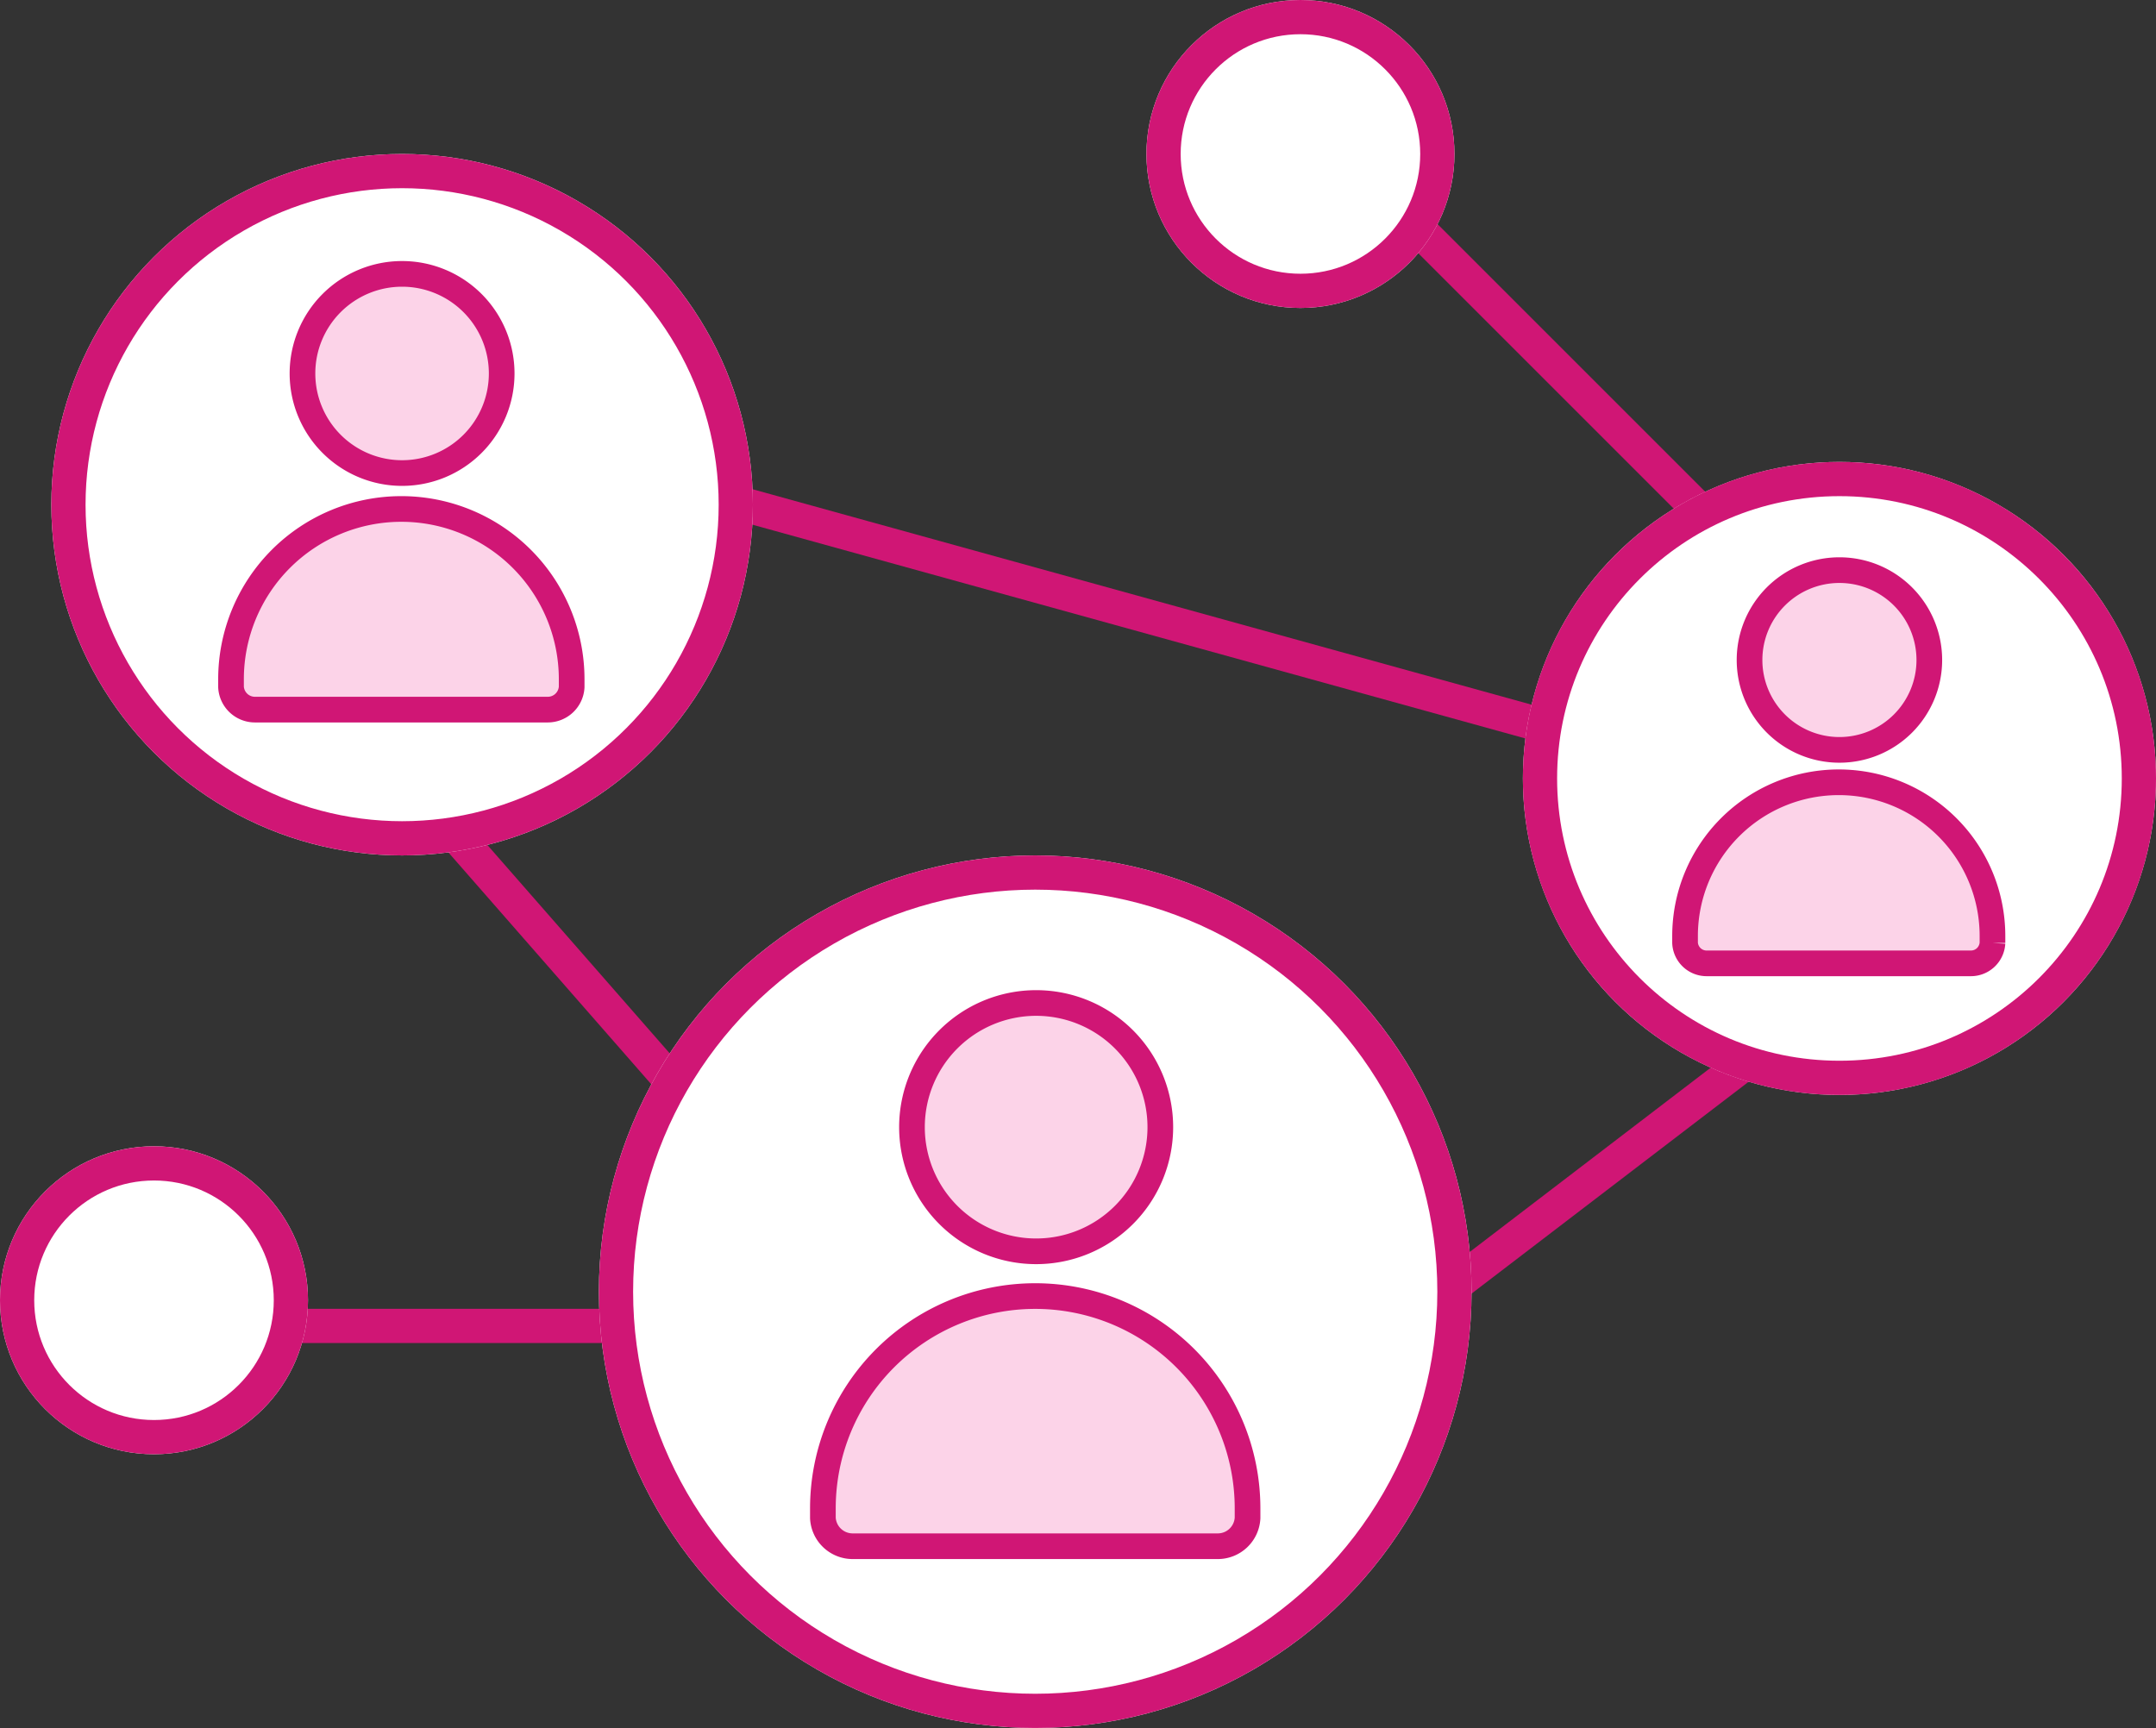
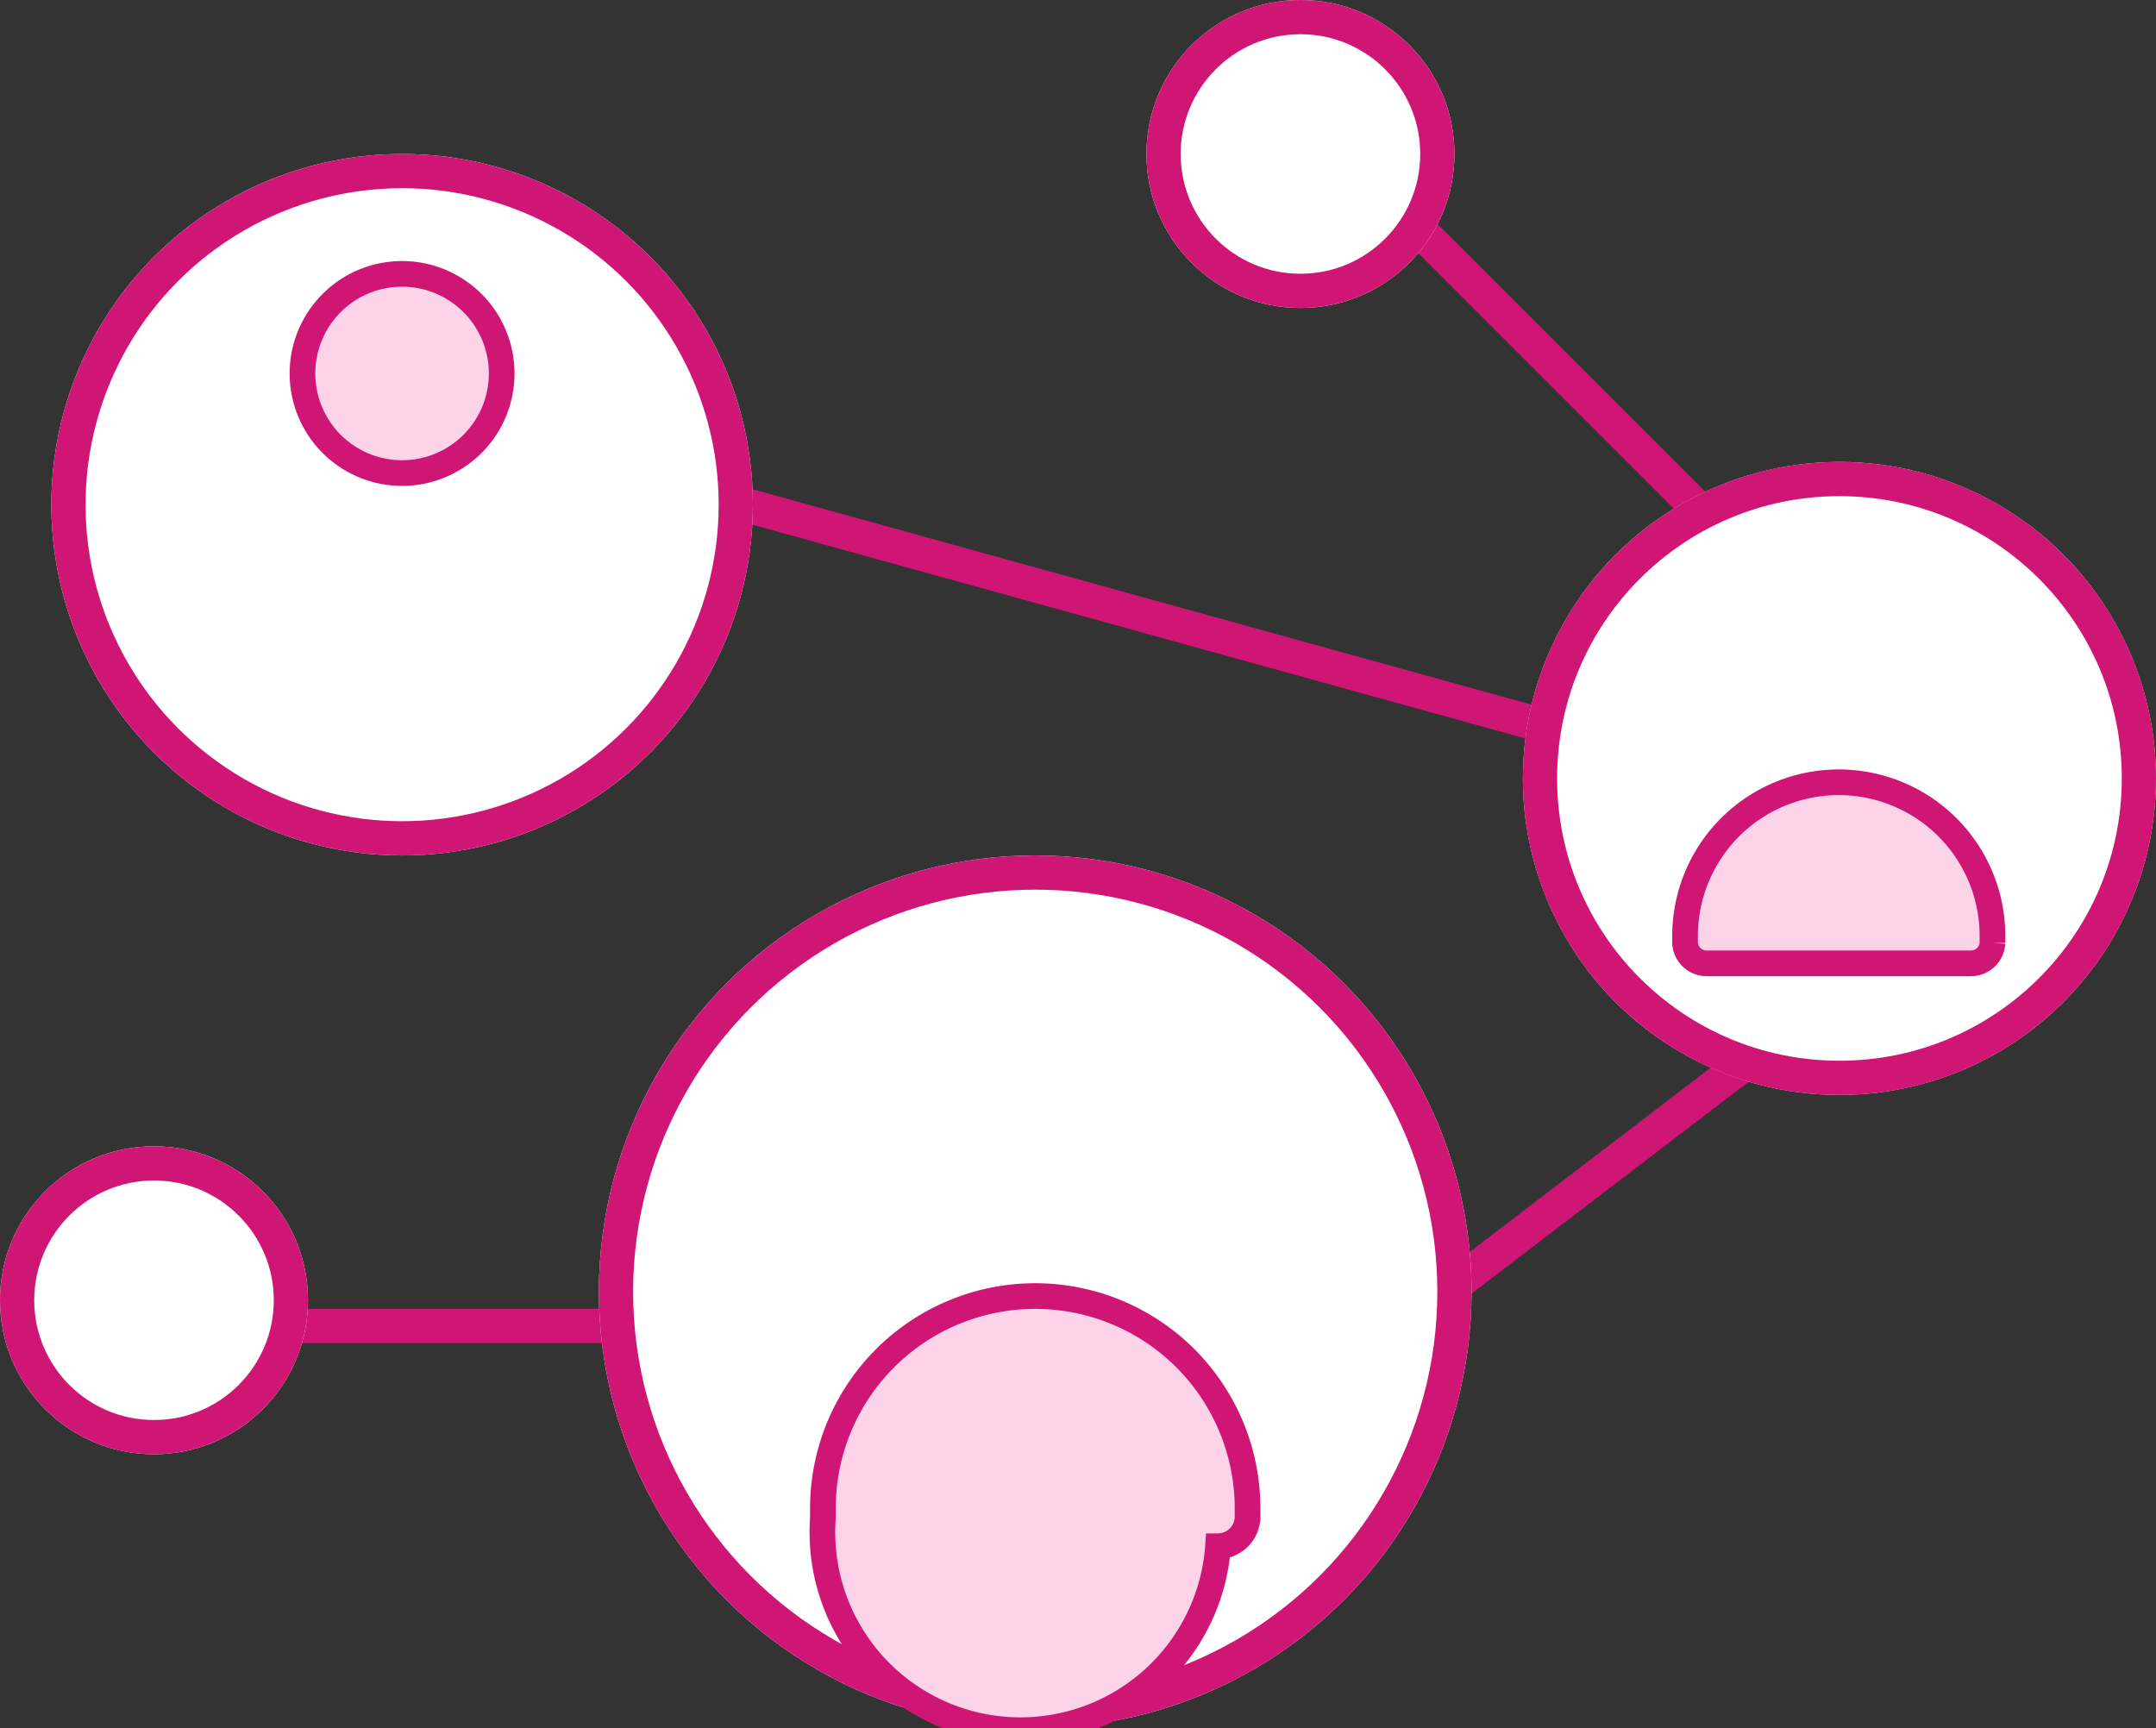
<svg xmlns="http://www.w3.org/2000/svg" width="126" height="101" viewBox="0 0 126 101">
  <rect x="0" y="0" width="126" height="101" fill="#333333" stroke="none" />
  <g id="Group_20285" data-name="Group 20285" transform="translate(33.533 17.276)">
    <line id="Line_960" data-name="Line 960" x2="47" y2="13" transform="translate(9.967 12.224)" fill="none" stroke="#d01675" stroke-width="2" />
    <line id="Line_964" data-name="Line 964" x2="20" transform="translate(-17.033 60.224)" fill="none" stroke="#d01675" stroke-width="2" />
    <line id="Line_965" data-name="Line 965" x2="17" y2="17" transform="translate(48.467 -4.776)" fill="none" stroke="#d01675" stroke-linecap="round" stroke-width="2" />
-     <line id="Line_961" data-name="Line 961" x2="14" y2="16" transform="translate(-8.033 30.224)" fill="none" stroke="#d01675" stroke-linecap="round" stroke-width="2" />
    <line id="Line_962" data-name="Line 962" y1="13" x2="17" transform="translate(50.967 45.224)" fill="none" stroke="#d01675" stroke-linecap="round" stroke-width="2" />
    <g id="Ellipse_595" data-name="Ellipse 595" transform="translate(33.467 -17.276)" fill="#fff" stroke="#d01675" stroke-width="2">
      <circle cx="9" cy="9" r="9" stroke="none" />
      <circle cx="9" cy="9" r="8" fill="none" />
    </g>
    <g id="Ellipse_596" data-name="Ellipse 596" transform="translate(-33.533 49.724)" fill="#fff" stroke="#d01675" stroke-width="2">
      <circle cx="9" cy="9" r="9" stroke="none" />
      <circle cx="9" cy="9" r="8" fill="none" />
    </g>
    <g id="Group_20286" data-name="Group 20286">
      <g id="Ellipse_594" data-name="Ellipse 594" transform="translate(1.467 32.724)" fill="#fff" stroke="#d01675" stroke-width="2">
        <circle cx="25.5" cy="25.5" r="25.5" stroke="none" />
        <circle cx="25.5" cy="25.5" r="24.5" fill="none" />
      </g>
      <g id="Group_20287" data-name="Group 20287" transform="translate(3.558 5.81)">
-         <path id="Path_21526" data-name="Path 21526" d="M26.557,0A7.257,7.257,0,1,1,19.3,7.257,7.257,7.257,0,0,1,26.557,0" transform="translate(-3.094 35.539)" fill="#fcd3e8" stroke="#d01675" stroke-width="1.5" />
-         <path id="Path_21527" data-name="Path 21527" d="M24.818,75.909v.567a1.742,1.742,0,0,1-1.726,1.646H1.726A1.742,1.742,0,0,1,0,76.476v-.567a12.409,12.409,0,0,1,24.818,0" transform="translate(11 -10.831)" fill="#fcd3e8" stroke="#d01675" stroke-width="1.5" />
+         <path id="Path_21527" data-name="Path 21527" d="M24.818,75.909v.567a1.742,1.742,0,0,1-1.726,1.646A1.742,1.742,0,0,1,0,76.476v-.567a12.409,12.409,0,0,1,24.818,0" transform="translate(11 -10.831)" fill="#fcd3e8" stroke="#d01675" stroke-width="1.5" />
      </g>
    </g>
    <g id="Group_20288" data-name="Group 20288" transform="translate(54 -22.919)">
      <g id="Ellipse_594-2" data-name="Ellipse 594" transform="translate(1.467 32.643)" fill="#fff" stroke="#d01675" stroke-width="2">
        <circle cx="18.5" cy="18.5" r="18.5" stroke="none" />
        <circle cx="18.5" cy="18.5" r="17.5" fill="none" />
      </g>
      <g id="Group_20287-2" data-name="Group 20287" transform="translate(10.944 38.967)">
-         <path id="Path_21526-2" data-name="Path 21526" d="M24.553,0A5.253,5.253,0,1,1,19.3,5.253,5.253,5.253,0,0,1,24.553,0" transform="translate(-15.531 0)" fill="#fcd3e8" stroke="#d01675" stroke-width="1.5" />
        <path id="Path_21527-2" data-name="Path 21527" d="M17.966,72.483v.41a1.261,1.261,0,0,1-1.25,1.191H1.25A1.261,1.261,0,0,1,0,72.893v-.41a8.983,8.983,0,0,1,17.966,0" transform="translate(0 -51.1)" fill="#fcd3e8" stroke="#d01675" stroke-width="1.5" />
      </g>
    </g>
    <g id="Group_20289" data-name="Group 20289" transform="translate(-32 -40.919)">
      <g id="Ellipse_594-3" data-name="Ellipse 594" transform="translate(1.467 32.643)" fill="#fff" stroke="#d01675" stroke-width="2">
        <circle cx="20.5" cy="20.5" r="20.5" stroke="none" />
        <circle cx="20.5" cy="20.5" r="19.5" fill="none" />
      </g>
      <g id="Group_20287-3" data-name="Group 20287" transform="translate(11.968 39.651)">
        <path id="Path_21526-3" data-name="Path 21526" d="M25.121,0A5.821,5.821,0,1,1,19.3,5.821,5.821,5.821,0,0,1,25.121,0" transform="translate(-15.124 0)" fill="#fcd3e8" stroke="#d01675" stroke-width="1.5" />
-         <path id="Path_21527-3" data-name="Path 21527" d="M19.908,73.454v.454a1.4,1.4,0,0,1-1.385,1.32H1.385A1.4,1.4,0,0,1,0,73.908v-.454a9.954,9.954,0,0,1,19.908,0" transform="translate(0 -49.759)" fill="#fcd3e8" stroke="#d01675" stroke-width="1.5" />
      </g>
    </g>
  </g>
</svg>